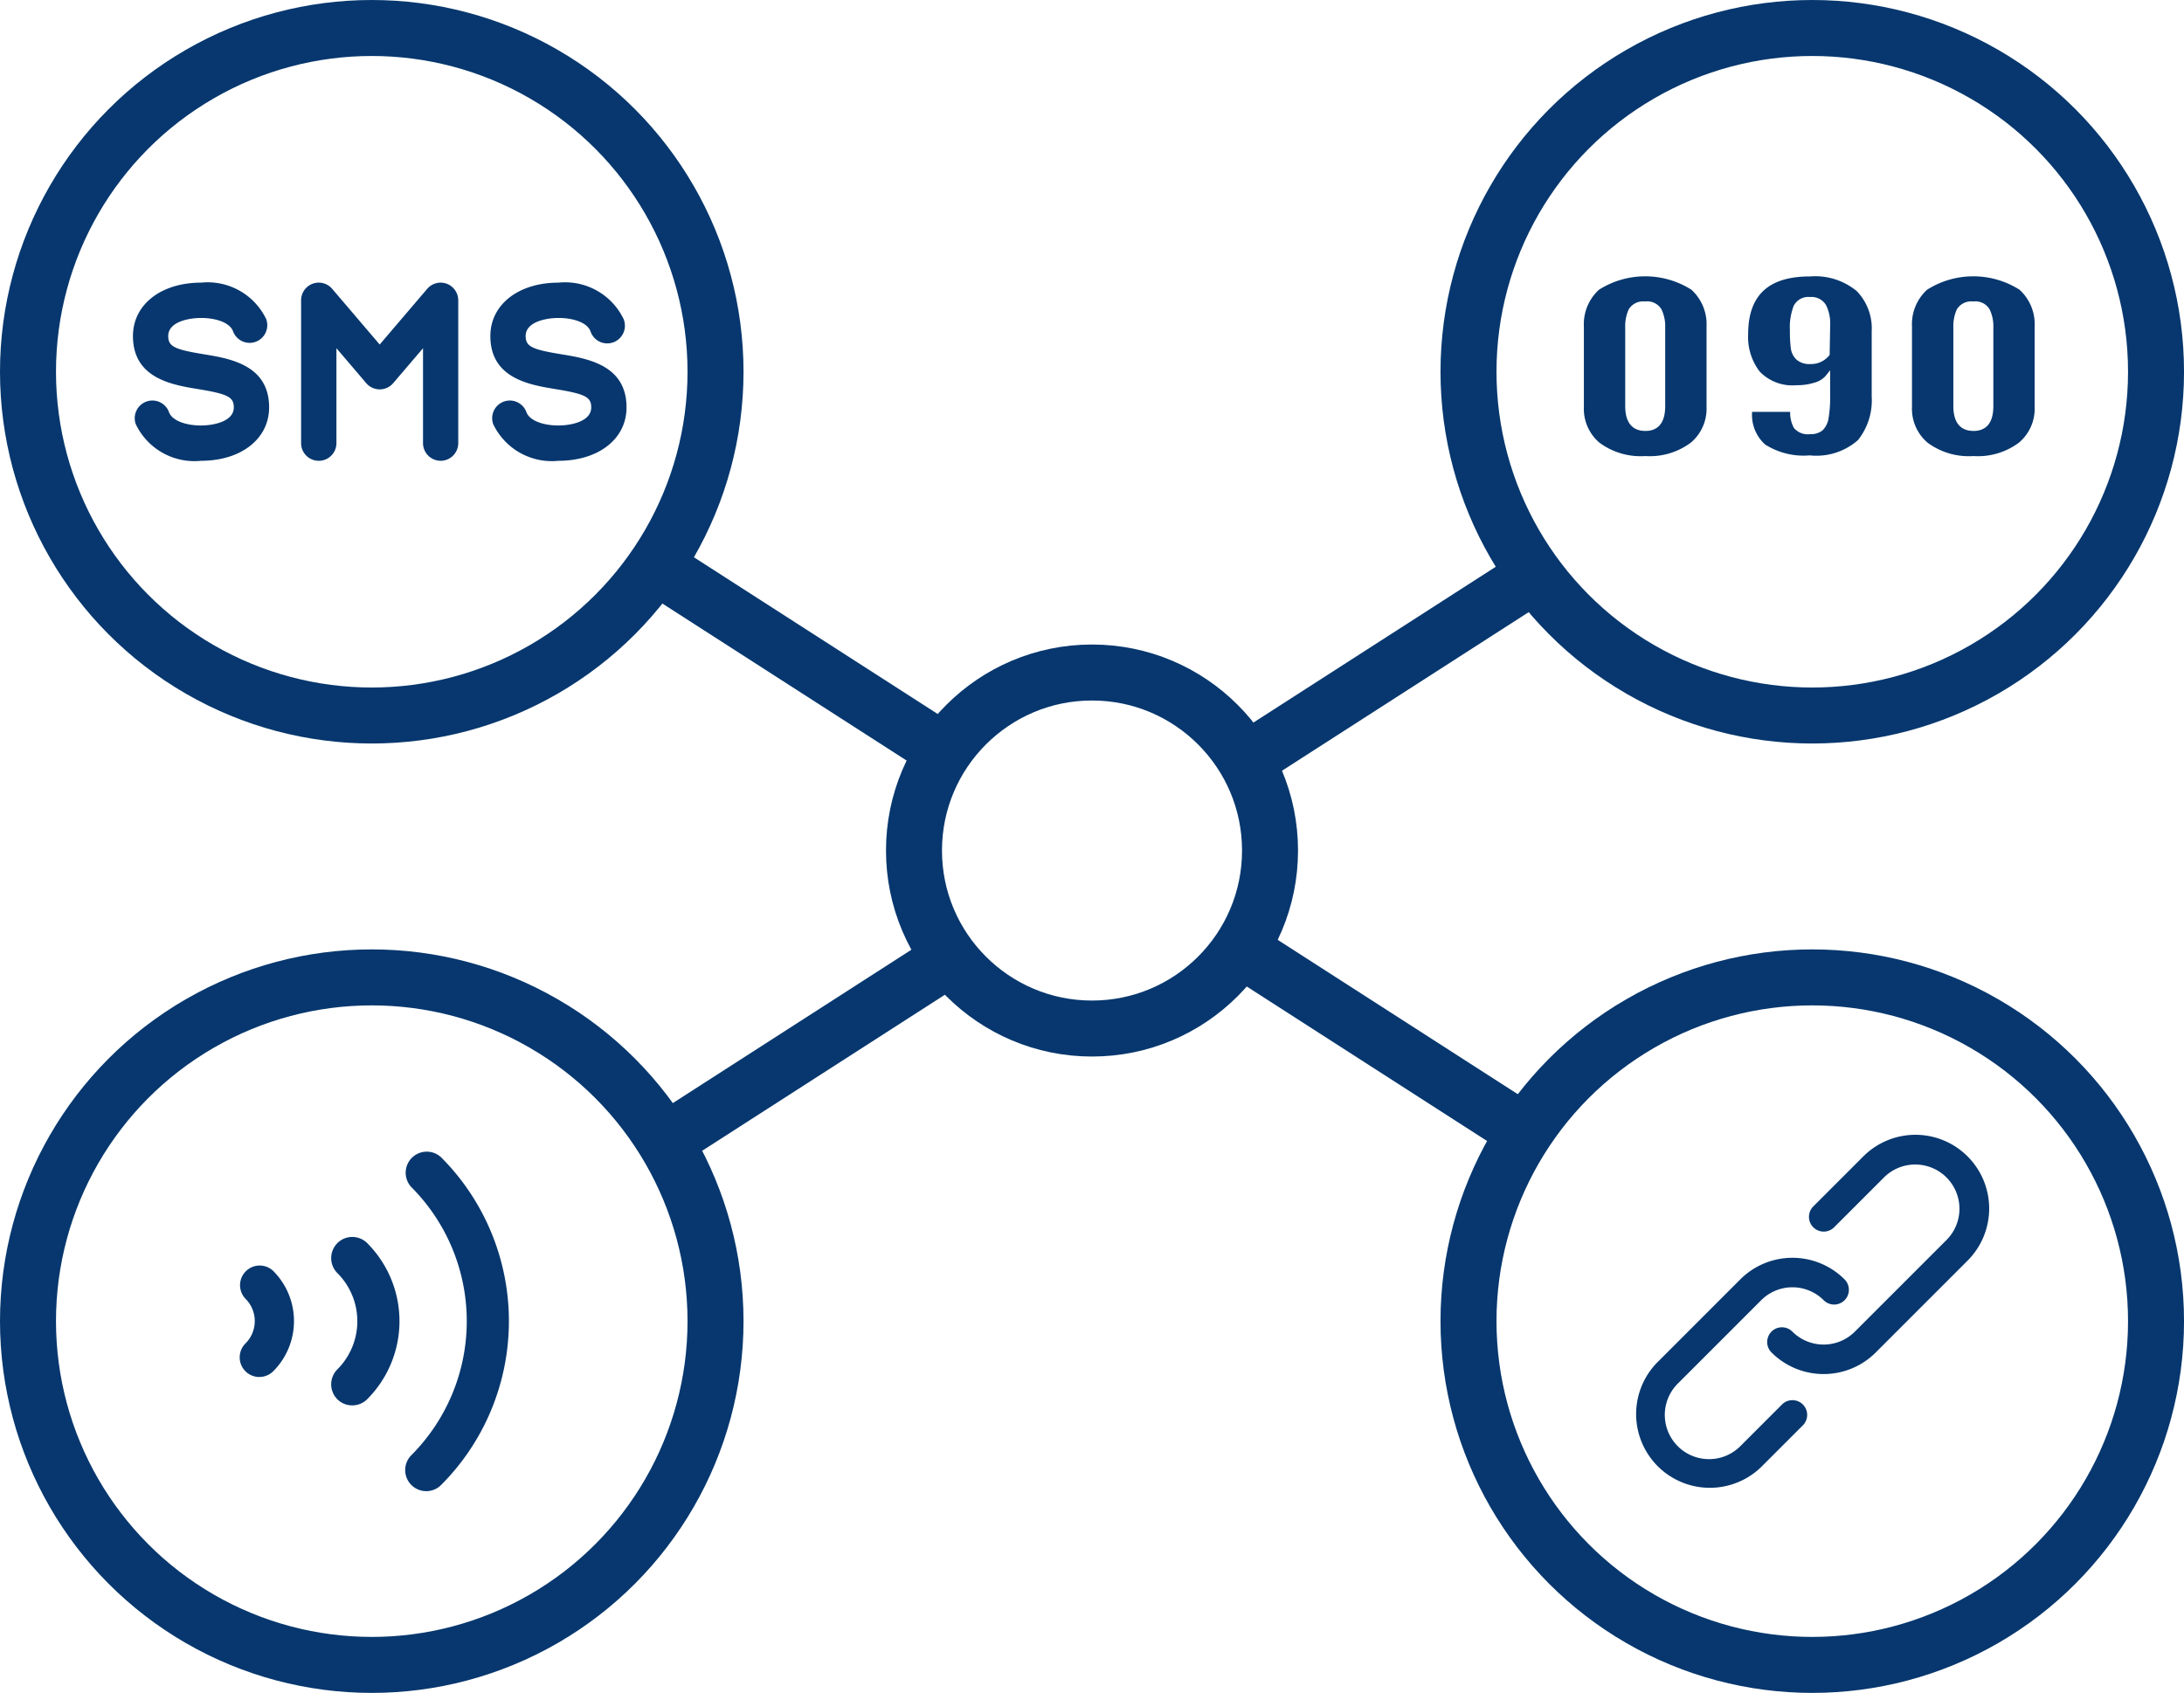
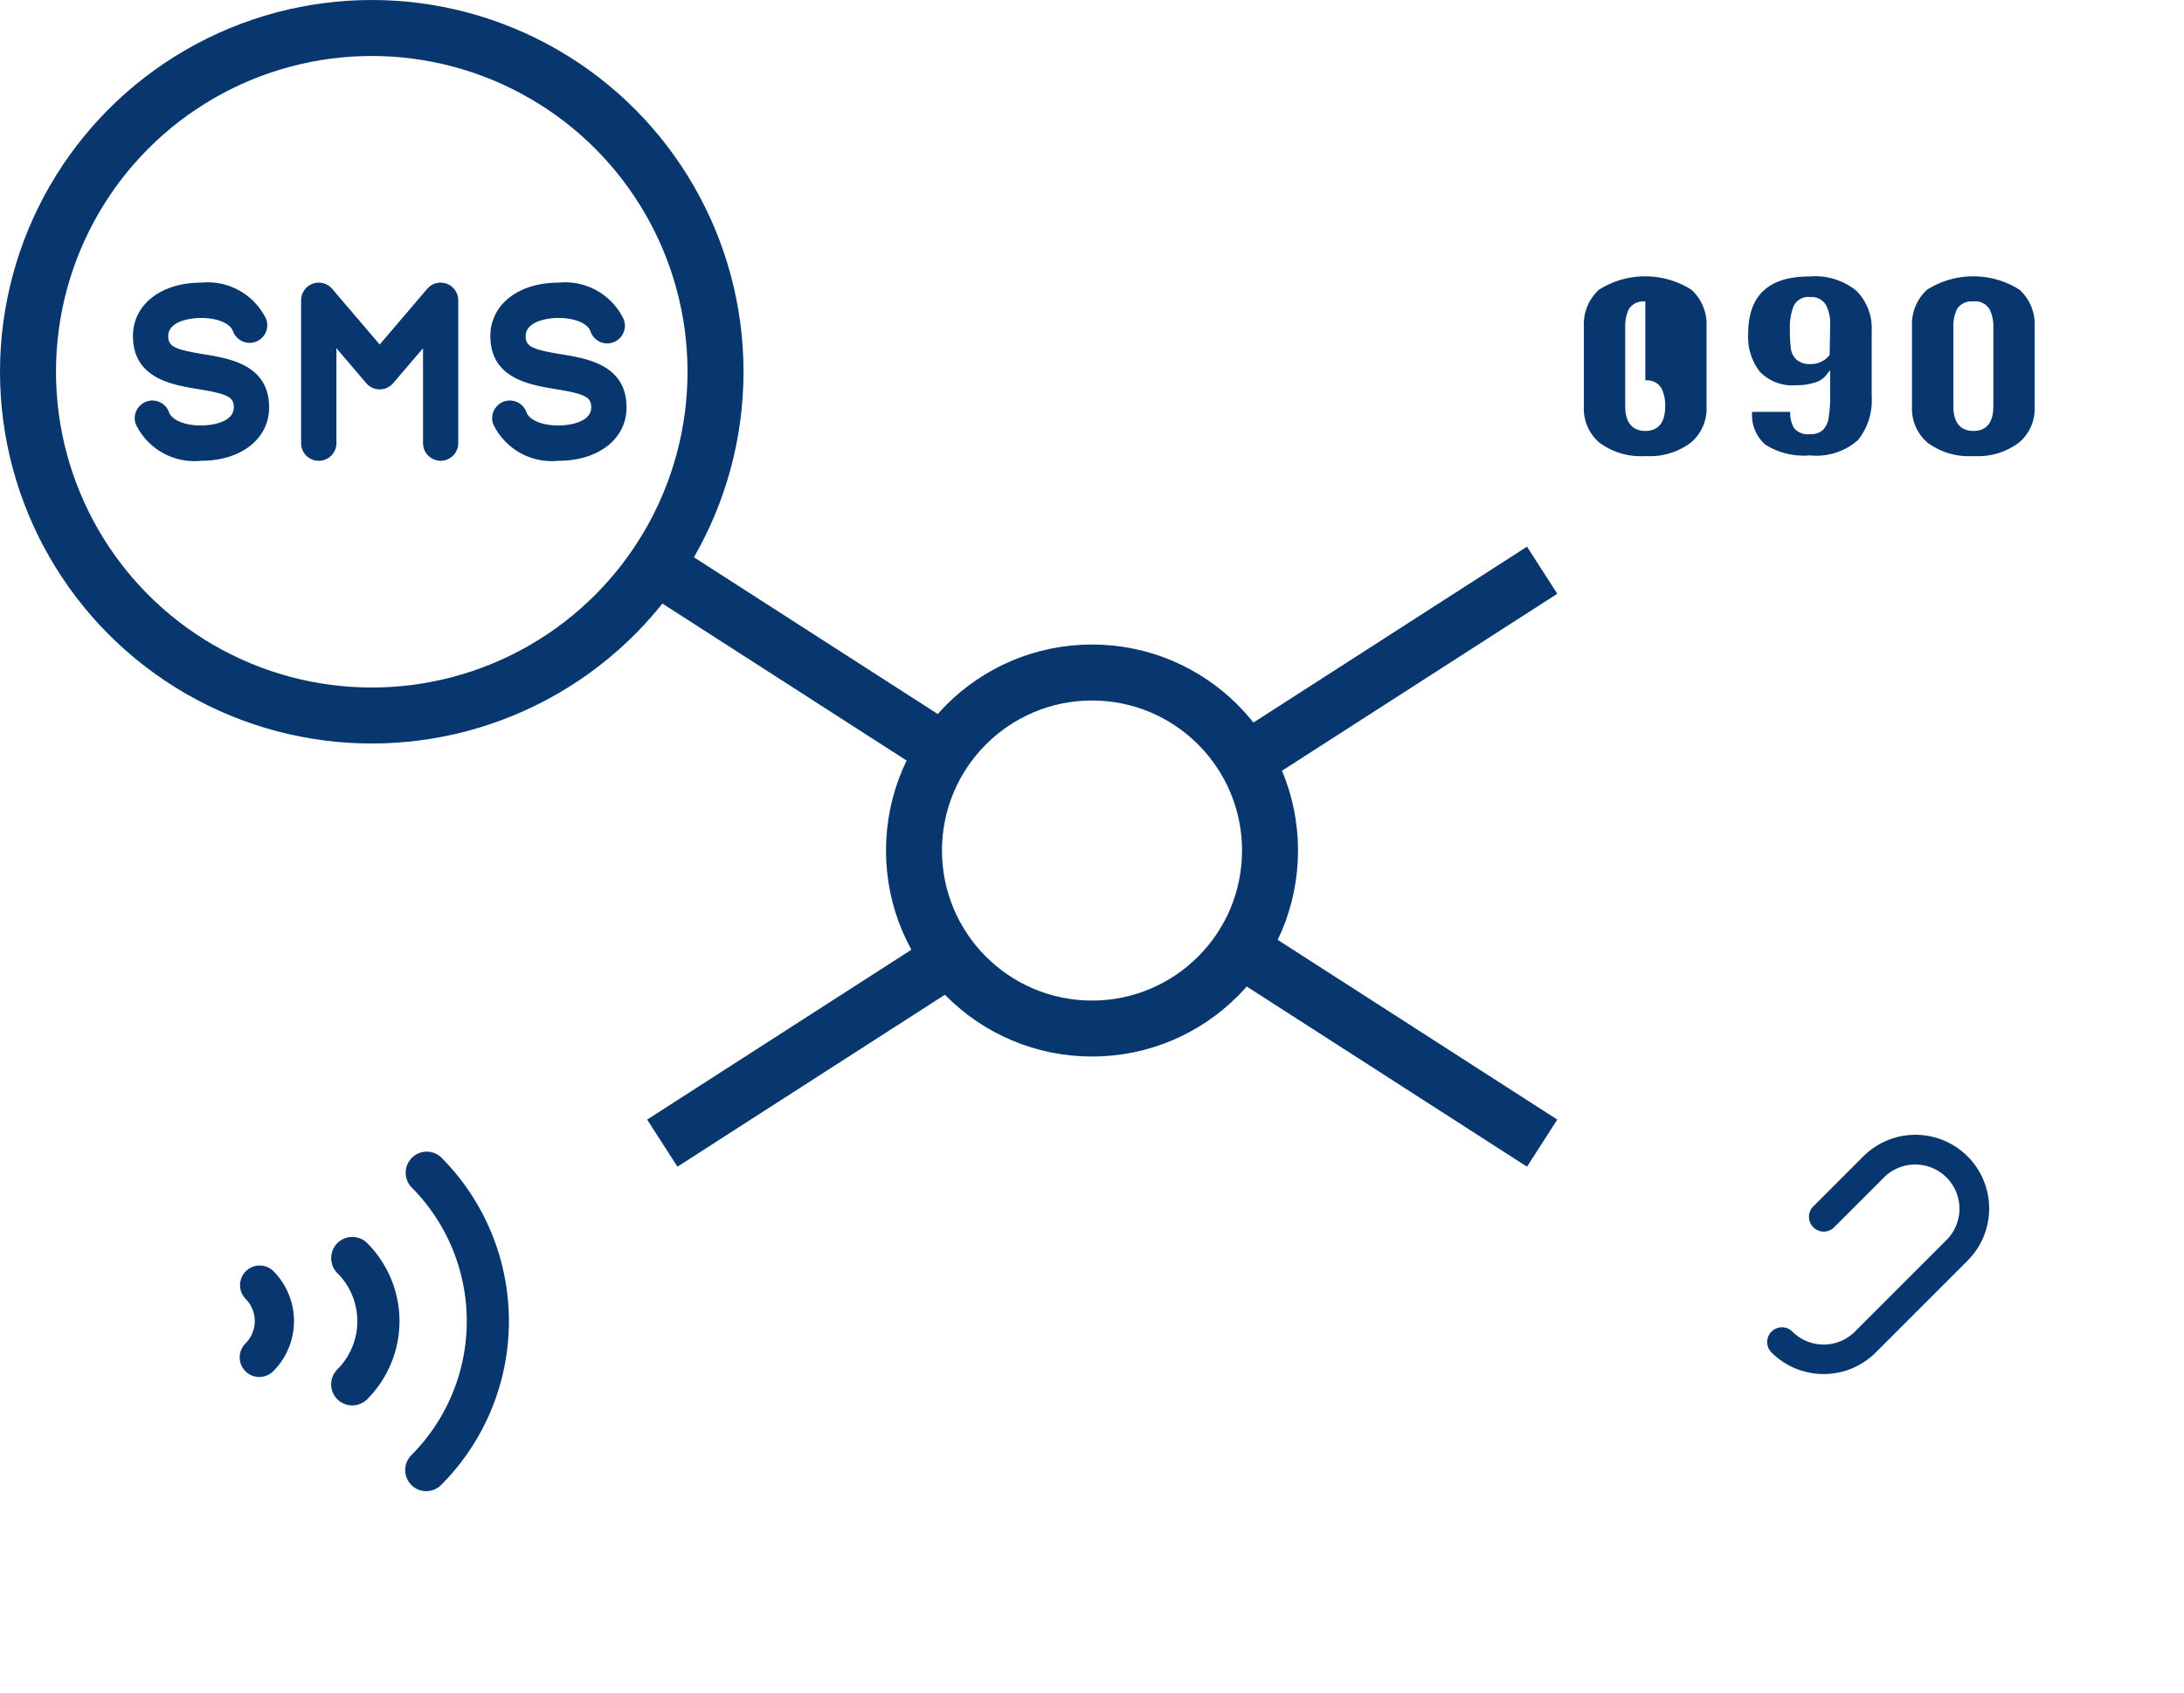
<svg xmlns="http://www.w3.org/2000/svg" width="97.521" height="75.594">
  <g data-name="Group 752" transform="translate(-4380.886 -13135.47)">
    <g data-name="Group 752">
      <g data-name="Group 185" fill="#07376e">
        <path data-name="Path 175" d="M4389.861 13156.046a2.9 2.9 0 01-2.912-1.634.79.79 0 01.474-1.01.788.788 0 011.01.474c.128.355.7.593 1.429.593.543 0 1.464-.17 1.464-.807 0-.463-.268-.6-1.591-.817-1.16-.19-2.912-.476-2.912-2.371 0-1.4 1.25-2.383 3.04-2.383a2.9 2.9 0 012.911 1.632.79.79 0 01-.473 1.01.78.78 0 01-.269.047.792.792 0 01-.742-.52c-.128-.355-.7-.592-1.428-.592-.544 0-1.464.17-1.464.806 0 .462.268.6 1.591.815 1.16.19 2.914.476 2.914 2.373-.001 1.405-1.251 2.384-3.042 2.384z" />
        <path data-name="Path 176" d="M4405.822 13156.046a2.9 2.9 0 01-2.912-1.634.789.789 0 01.741-1.057.791.791 0 01.742.521c.128.355.7.593 1.429.593.544 0 1.464-.17 1.464-.807 0-.463-.268-.6-1.592-.817-1.159-.19-2.912-.476-2.912-2.371 0-1.4 1.25-2.383 3.04-2.383a2.9 2.9 0 012.912 1.632.789.789 0 11-1.483.537c-.129-.355-.7-.592-1.429-.592-.544 0-1.464.17-1.464.806 0 .462.268.6 1.591.815 1.16.19 2.913.477 2.913 2.373.001 1.405-1.25 2.384-3.04 2.384z" />
        <path data-name="Path 177" d="M4400.563 13156.046a.79.79 0 01-.788-.788v-4.239l-1.334 1.562a.79.79 0 01-1.2 0l-1.333-1.562v4.239a.788.788 0 11-1.577 0v-6.377a.788.788 0 011.388-.513l2.121 2.486 2.122-2.486a.789.789 0 01.6-.277.8.8 0 01.272.049.792.792 0 01.514.74v6.377a.789.789 0 01-.785.789z" />
      </g>
    </g>
    <g data-name="Group 753">
      <g data-name="Group 187" fill="#07376e">
        <path data-name="Path 178" d="M4399.919 13202.055a.935.935 0 00.665-.276 10.355 10.355 0 000-14.63.941.941 0 00-1.33 1.33 8.476 8.476 0 010 11.97.941.941 0 00.665 1.606z" />
        <path data-name="Path 179" d="M4396.617 13198.225a.938.938 0 00.667-.277 4.934 4.934 0 000-6.967.942.942 0 00-1.334 0 .947.947 0 000 1.336 3.038 3.038 0 010 4.3.947.947 0 000 1.336.936.936 0 00.667.272z" />
        <path data-name="Path 180" d="M4392.468 13196.956a.875.875 0 00.621-.257 3.169 3.169 0 000-4.474.877.877 0 00-1.24 1.24 1.409 1.409 0 010 1.993.877.877 0 00.62 1.5z" />
      </g>
    </g>
    <g data-name="Group 754" fill="#07376e">
-       <path data-name="Path 181" d="M4454.355 13155.834a3.09 3.09 0 01-2.054-.6 1.989 1.989 0 01-.691-1.6v-3.585a2.086 2.086 0 01.673-1.641 3.855 3.855 0 014.13 0 2.083 2.083 0 01.674 1.641v3.585a1.979 1.979 0 01-.7 1.6 3.052 3.052 0 01-2.032.6zm0-6.9a.75.75 0 00-.744.352 1.8 1.8 0 00-.155.794v3.526c0 .916.489 1.107.9 1.107s.885-.191.885-1.107v-3.526a1.73 1.73 0 00-.163-.79.735.735 0 00-.723-.359z" />
+       <path data-name="Path 181" d="M4454.355 13155.834a3.09 3.09 0 01-2.054-.6 1.989 1.989 0 01-.691-1.6v-3.585a2.086 2.086 0 01.673-1.641 3.855 3.855 0 014.13 0 2.083 2.083 0 01.674 1.641v3.585a1.979 1.979 0 01-.7 1.6 3.052 3.052 0 01-2.032.6zm0-6.9a.75.75 0 00-.744.352 1.8 1.8 0 00-.155.794v3.526c0 .916.489 1.107.9 1.107s.885-.191.885-1.107a1.73 1.73 0 00-.163-.79.735.735 0 00-.723-.359z" />
      <path data-name="Path 182" d="M4461.696 13155.804a3.2 3.2 0 01-1.99-.484 1.769 1.769 0 01-.584-1.451v-.009h1.7a1.4 1.4 0 00.168.721.806.806 0 00.716.276.826.826 0 00.568-.176.972.972 0 00.264-.55 5.562 5.562 0 00.068-1v-1.128l-.2.25a1.009 1.009 0 01-.487.3 2.591 2.591 0 01-.82.118 2.021 2.021 0 01-1.64-.612 2.53 2.53 0 01-.514-1.659c0-1.74.9-2.586 2.757-2.586a2.92 2.92 0 012.089.651 2.393 2.393 0 01.671 1.8v2.913a2.842 2.842 0 01-.611 1.942 2.806 2.806 0 01-2.155.684zm.013-7.071a.732.732 0 00-.73.393 2.664 2.664 0 00-.169 1.1 5.892 5.892 0 00.041.8.838.838 0 00.25.5.874.874 0 00.621.2 1.046 1.046 0 00.862-.407l.024-1.342a1.823 1.823 0 00-.185-.883.752.752 0 00-.715-.361z" />
      <path data-name="Path 183" d="M4469.007 13155.834a3.09 3.09 0 01-2.054-.6 1.989 1.989 0 01-.692-1.6v-3.585a2.086 2.086 0 01.673-1.641 3.855 3.855 0 014.13 0 2.084 2.084 0 01.674 1.641v3.585a1.979 1.979 0 01-.7 1.6 3.052 3.052 0 01-2.031.6zm0-6.9a.75.75 0 00-.744.352 1.8 1.8 0 00-.155.794v3.526c0 .916.489 1.107.9 1.107s.886-.191.886-1.107v-3.526a1.73 1.73 0 00-.163-.79.735.735 0 00-.724-.359z" />
    </g>
    <circle data-name="Ellipse 60" cx="15.35" cy="15.35" r="15.35" transform="translate(4382.136 13136.72)" fill="none" stroke="#07376e" stroke-miterlimit="10" stroke-width="2.5" />
-     <circle data-name="Ellipse 61" cx="15.35" cy="15.35" r="15.35" transform="translate(4446.458 13136.72)" fill="none" stroke="#07376e" stroke-miterlimit="10" stroke-width="2.5" />
-     <circle data-name="Ellipse 62" cx="15.35" cy="15.35" r="15.35" transform="translate(4382.136 13179.114)" fill="none" stroke="#07376e" stroke-miterlimit="10" stroke-width="2.5" />
-     <circle data-name="Ellipse 63" cx="15.35" cy="15.35" r="15.35" transform="translate(4446.458 13179.114)" fill="none" stroke="#07376e" stroke-miterlimit="10" stroke-width="2.5" />
    <circle data-name="Ellipse 64" cx="7.949" cy="7.949" r="7.949" transform="translate(4421.698 13165.5)" fill="none" stroke="#07376e" stroke-miterlimit="10" stroke-width="2.5" />
    <path data-name="Line 23" fill="none" stroke="#07376e" stroke-miterlimit="10" stroke-width="2.5" d="M4423.25 13169.155l-12.791-8.223" />
    <path data-name="Line 24" fill="none" stroke="#07376e" stroke-miterlimit="10" stroke-width="2.5" d="M4436.956 13169.155l12.791-8.223" />
    <path data-name="Line 25" fill="none" stroke="#07376e" stroke-miterlimit="10" stroke-width="2.5" d="M4423.25 13178.292l-12.791 8.223" />
    <path data-name="Line 26" fill="none" stroke="#07376e" stroke-miterlimit="10" stroke-width="2.5" d="M4436.956 13178.292l12.791 8.223" />
    <g data-name="Group 755">
      <g data-name="Group 191">
        <g data-name="Group 190" fill="#07376e">
-           <path data-name="Path 184" d="M4460.458 13198.185l-1.862 1.862a1.975 1.975 0 01-2.794-2.793l3.724-3.724a1.975 1.975 0 012.793 0 .658.658 0 00.931-.931 3.291 3.291 0 00-4.655 0l-3.724 3.724a3.292 3.292 0 004.655 4.655l1.862-1.862a.658.658 0 00-.931-.931z" />
          <path data-name="Path 185" d="M4468.743 13187.107a3.291 3.291 0 00-4.655 0l-2.234 2.234a.658.658 0 00.931.931l2.234-2.234a1.975 1.975 0 012.793 2.793l-4.1 4.1a1.975 1.975 0 01-2.793 0 .658.658 0 00-.931.931 3.291 3.291 0 004.655 0l4.1-4.1a3.291 3.291 0 000-4.655z" />
        </g>
      </g>
    </g>
  </g>
</svg>